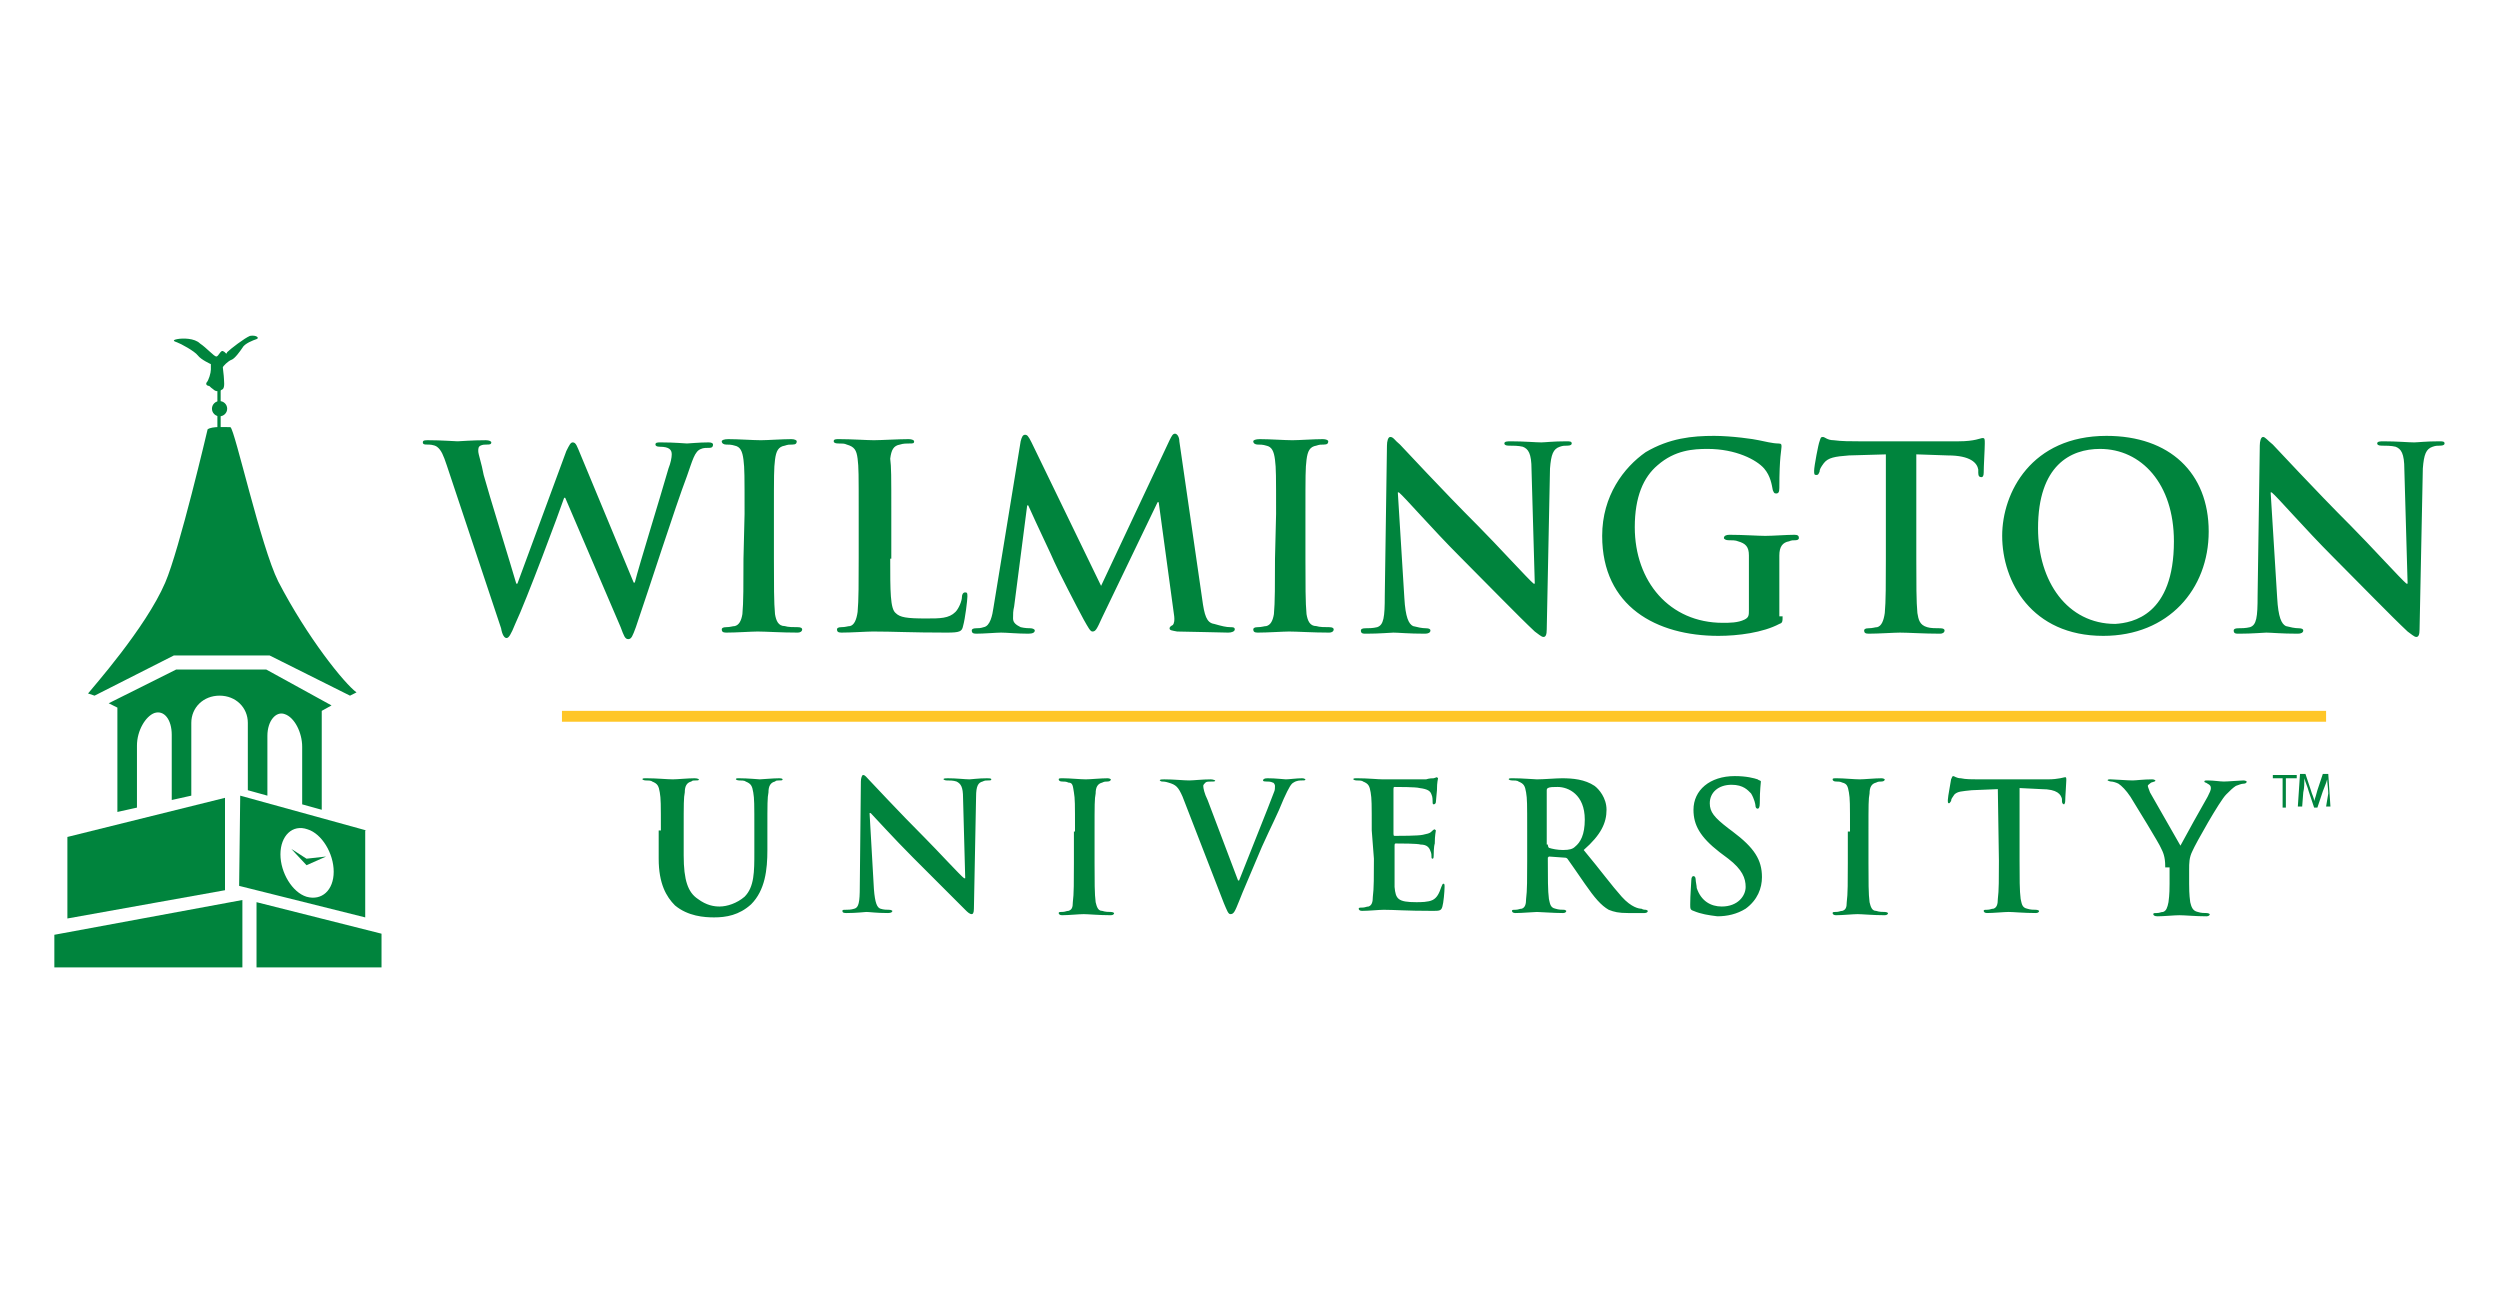
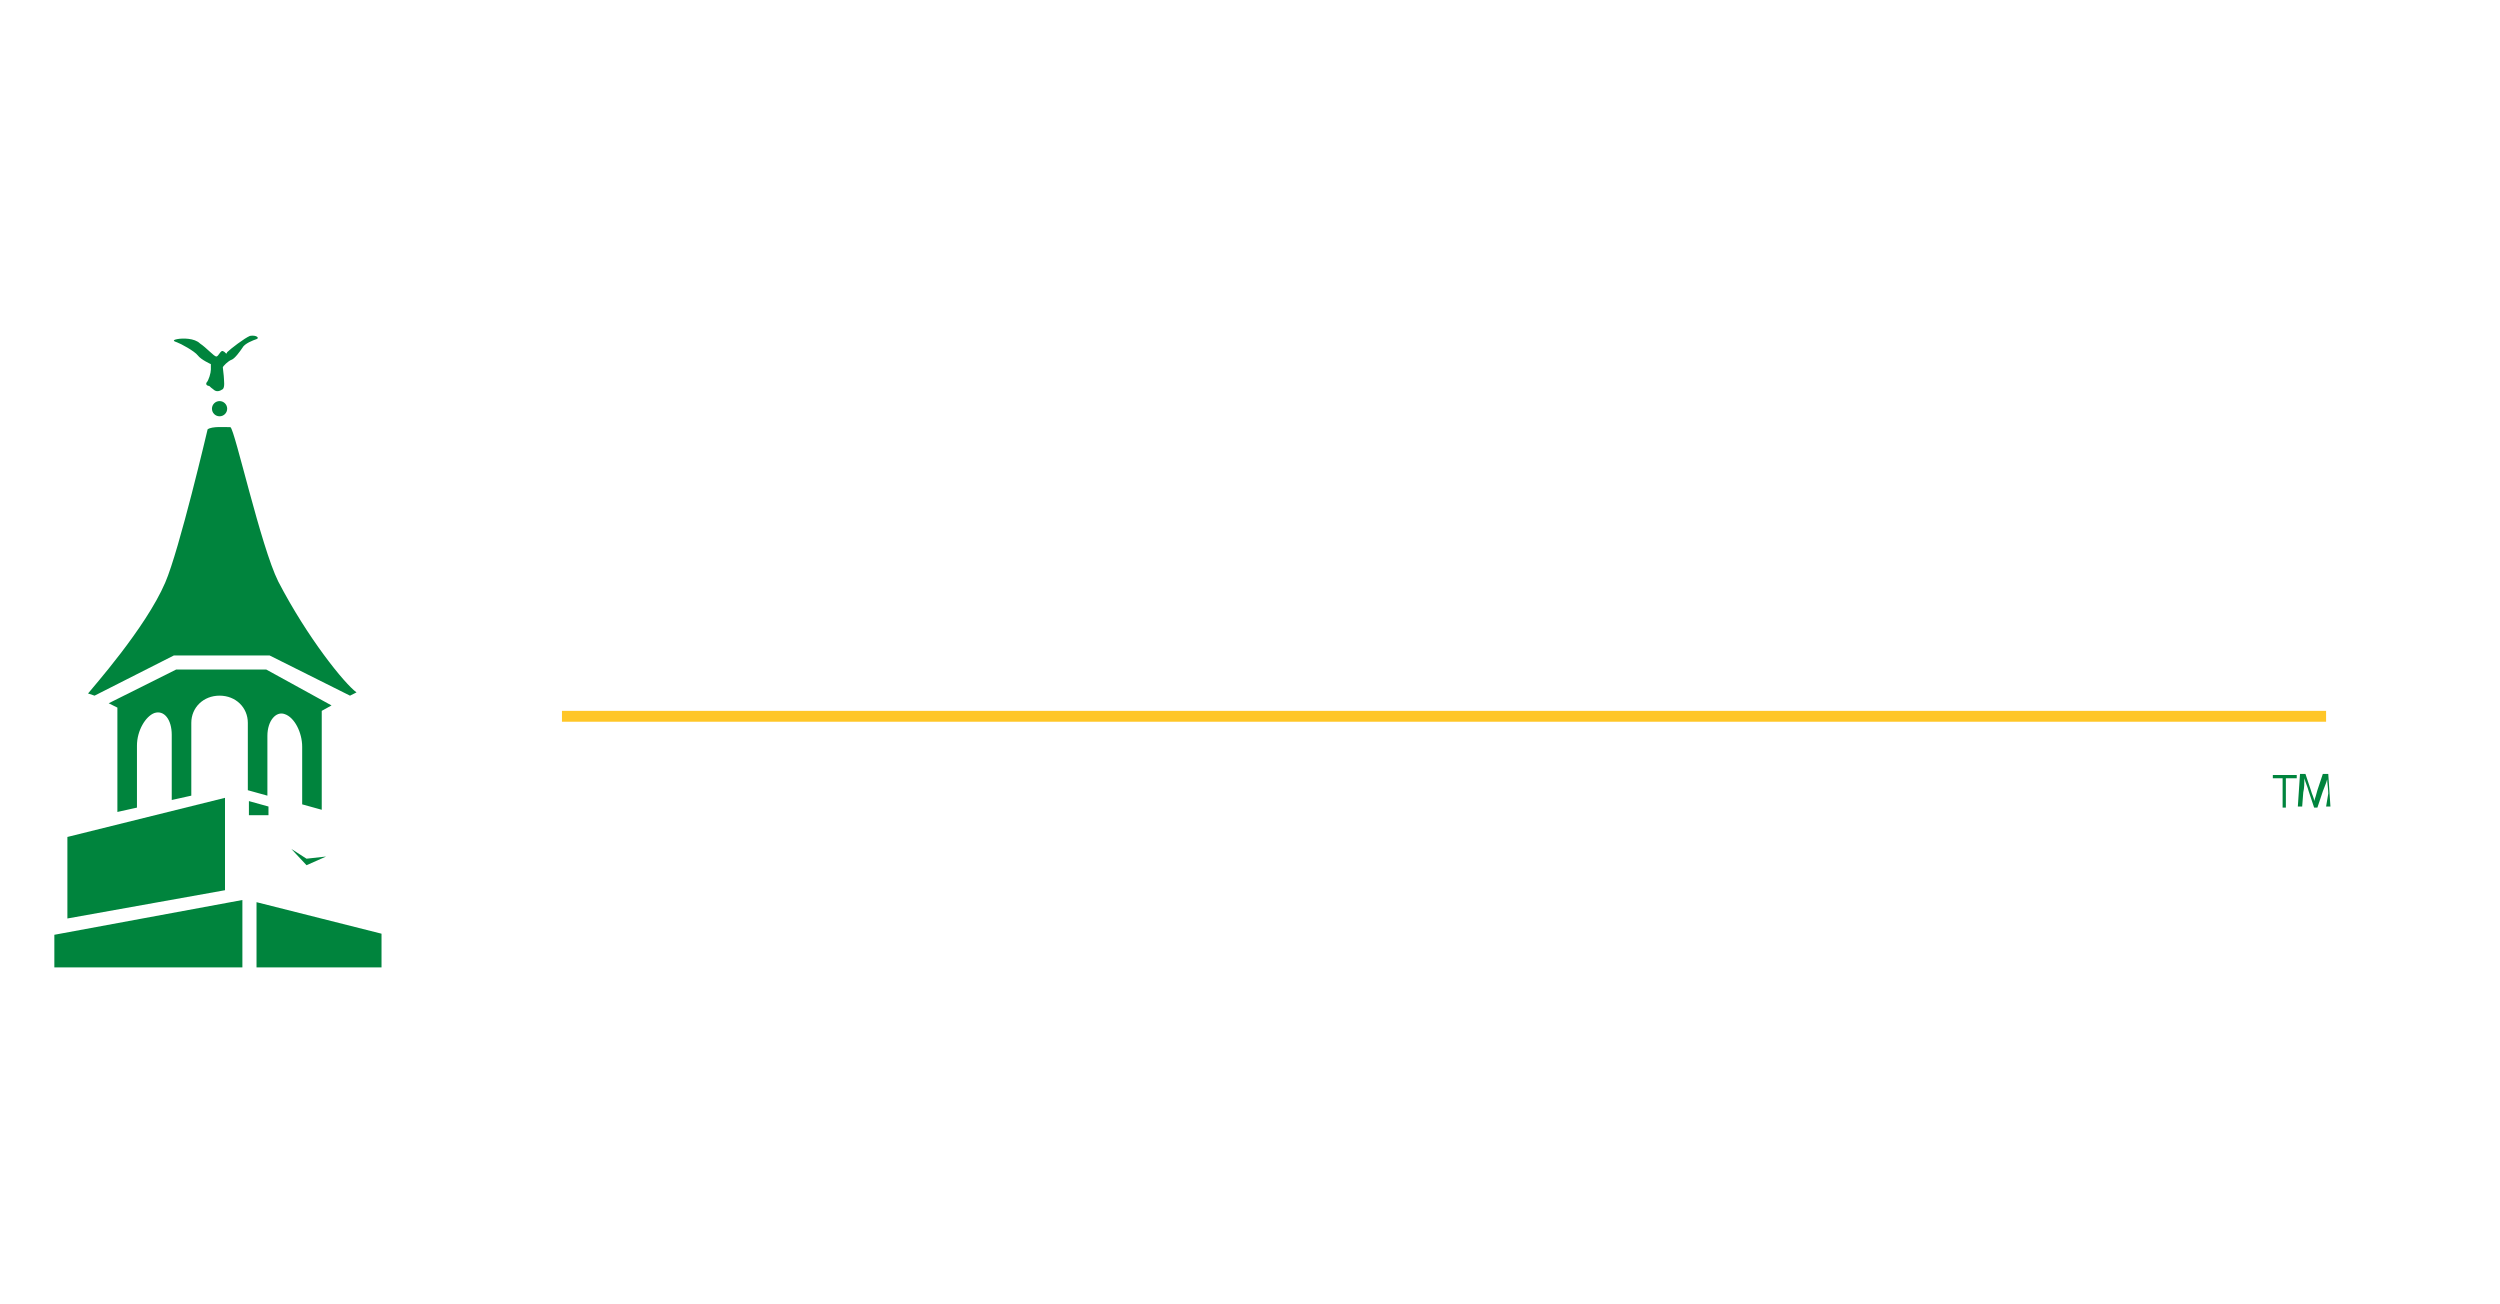
<svg xmlns="http://www.w3.org/2000/svg" viewBox="0 0 230 120" aria-hidden="true" role="img" aria-labelledby="svgTitle">
  <title id="svgTitle">WilmU logo</title>
  <style type="text/css"> .st0{fill:#00843D;} .st1{fill:#F9C22B;} </style>
-   <path d="M60.8 76.4c0-2.5 0-2.9-.1-3.5s-.2-.8-.7-1c-.1-.1-.4-.1-.6-.1-.2 0-.3-.1-.3-.1 0-.1.1-.1.4-.1.9 0 1.9.1 2.4.1.4 0 1.4-.1 2-.1.3 0 .4.1.4.1 0 .1-.1.1-.3.1-.2 0-.3 0-.4.1-.4.1-.6.4-.6 1-.1.5-.1 1-.1 3.5v2.3c0 2.3.4 3.4 1.3 4 .8.6 1.5.7 2 .7.7 0 1.6-.3 2.3-.9.9-.9.9-2.3.9-4.1v-2c0-2.5 0-2.9-.1-3.5-.1-.6-.2-.8-.7-1-.1-.1-.4-.1-.6-.1-.2 0-.3-.1-.3-.1 0-.1.1-.1.3-.1.8 0 1.8.1 1.9.1.2 0 1.2-.1 1.8-.1.3 0 .3.1.3.1 0 .1-.1.1-.3.1-.2 0-.3 0-.4.1-.4.1-.6.4-.6 1-.1.5-.1 1-.1 3.5v1.8c0 1.8-.2 3.7-1.5 5-1.1 1-2.3 1.2-3.4 1.2-.9 0-2.4-.1-3.6-1.1-.8-.8-1.5-2-1.5-4.3v-2.6zM80.4 81.8c.1 1.3.3 1.7.6 1.8.3.1.6.1.8.1.2 0 .3.1.3.1 0 .1-.1.2-.4.2-1.1 0-1.7-.1-2-.1-.1 0-.9.1-1.8.1-.2 0-.4 0-.4-.2 0-.1.1-.1.3-.1.2 0 .5 0 .8-.1.4-.1.5-.6.5-2l.1-9.7c0-.3.1-.6.2-.6.2 0 .3.2.6.5.2.2 2.7 2.9 5.1 5.3 1.1 1.1 3.3 3.5 3.6 3.7h.1l-.2-7.4c0-1-.2-1.3-.6-1.5-.3-.1-.6-.1-.9-.1-.2 0-.3-.1-.3-.1 0-.1.2-.1.4-.1.8 0 1.6.1 2 .1.2 0 .8-.1 1.6-.1.2 0 .4 0 .4.1s-.1.1-.3.1c-.2 0-.3 0-.5.1-.4.1-.6.4-.6 1.4l-.2 10.3c0 .4-.1.5-.2.5-.2 0-.4-.2-.6-.4L84 78.9c-1.8-1.8-3.6-3.8-3.9-4.1H80l.4 7zM98.9 76.4c0-2.5 0-2.9-.1-3.5s-.1-.9-.5-.9c-.2-.1-.4-.1-.6-.1s-.3-.1-.3-.2.1-.1.4-.1c.6 0 1.6.1 2.1.1.4 0 1.4-.1 2-.1.2 0 .3.1.3.1 0 .1-.1.2-.3.2-.2 0-.3 0-.5.1-.4.1-.6.4-.6 1-.1.5-.1 1-.1 3.5v2.9c0 1.6 0 2.9.1 3.6.1.4.2.8.6.8.3.1.6.1.8.1.2 0 .3.1.3.1 0 .1-.1.2-.3.2-1.1 0-2.1-.1-2.5-.1-.4 0-1.4.1-2 .1-.2 0-.3-.1-.3-.2s.1-.1.3-.1c.3 0 .4-.1.6-.1.3-.1.4-.3.4-.8.1-.7.1-2 .1-3.6v-2.9h.1zM108.8 73.3c-.4-.9-.6-1.1-1.3-1.3-.3-.1-.5-.1-.6-.1-.1 0-.2-.1-.2-.1 0-.1.2-.1.4-.1.9 0 1.8.1 2.3.1.4 0 1.2-.1 2-.1.2 0 .4.1.4.1 0 .1-.1.1-.3.1-.3 0-.5 0-.6.1-.1.1-.2.2-.2.3 0 .2.1.7.4 1.3l2.8 7.4h.1c.7-1.8 2.8-7 3.2-8.1.1-.2.1-.4.1-.6 0-.1-.1-.3-.2-.3-.2-.1-.4-.1-.6-.1-.1 0-.3 0-.3-.1s.1-.2.4-.2c.8 0 1.5.1 1.7.1.3 0 1-.1 1.5-.1.2 0 .3.1.3.1 0 .1-.1.1-.3.1-.2 0-.5 0-.8.2-.2.1-.4.4-.9 1.5-.6 1.5-1.1 2.4-2 4.4-1 2.4-1.8 4.2-2.1 5-.4 1-.5 1.2-.8 1.2-.2 0-.3-.3-.6-1l-3.8-9.8zM126.2 76.4c0-2.5 0-2.9-.1-3.5s-.2-.8-.7-1c-.1-.1-.4-.1-.6-.1-.2 0-.3-.1-.3-.1 0-.1.1-.1.4-.1.9 0 1.9.1 2.3.1h4c.3-.1.6-.1.7-.1l.3-.1.1.1c0 .1-.1.3-.1 1.1 0 .2-.1.9-.1 1.1 0 .1-.1.2-.2.2s-.1-.1-.1-.3c0-.1 0-.4-.1-.6-.1-.3-.3-.5-1.1-.6-.3-.1-2-.1-2.3-.1-.1 0-.1.1-.1.2v4.1c0 .1 0 .2.1.2.4 0 2.2 0 2.6-.1.4-.1.6-.1.8-.3.1-.1.2-.2.3-.2l.1.1c0 .1-.1.4-.1 1.2-.1.3-.1 1-.1 1.1s0 .3-.1.3-.1-.1-.1-.1c0-.2 0-.4-.1-.6-.1-.3-.3-.6-.9-.6-.3-.1-1.9-.1-2.3-.1-.1 0-.1.1-.1.2v3.8c.1 1.1.3 1.4 2 1.4.4 0 1.1 0 1.5-.2.4-.2.6-.6.8-1.2.1-.2.1-.3.2-.3s.1.1.1.3c0 .4-.1 1.5-.2 1.8-.1.4-.3.4-.9.4-2.5 0-3.5-.1-4.5-.1-.4 0-1.4.1-2 .1-.2 0-.3-.1-.3-.2s.1-.1.3-.1c.3 0 .4-.1.6-.1.3-.1.4-.4.4-.9.1-.7.1-2 .1-3.5l-.2-2.6zM140.5 76.4c0-2.5 0-2.9-.1-3.5-.1-.6-.2-.8-.7-1-.1-.1-.4-.1-.6-.1-.2 0-.3-.1-.3-.1 0-.1.1-.1.4-.1.9 0 1.9.1 2.2.1.6 0 1.8-.1 2.3-.1 1 0 2.1.1 3 .7.4.3 1.1 1.1 1.1 2.2 0 1.2-.5 2.3-2.1 3.7 1.5 1.8 2.6 3.3 3.5 4.3.9 1 1.6 1.1 1.8 1.1.2.1.3.1.4.1s.2.1.2.1c0 .1-.1.2-.3.2h-1.5c-.9 0-1.3-.1-1.8-.3-.7-.4-1.3-1.1-2.2-2.4-.6-.9-1.4-2-1.6-2.3-.1-.1-.2-.1-.3-.1l-1.4-.1-.1.1v.3c0 1.5 0 2.8.1 3.5.1.4.1.8.6.9.3.1.6.1.8.1.1 0 .2.1.2.1 0 .1-.1.2-.3.2-.9 0-2.1-.1-2.4-.1-.3 0-1.3.1-2 .1-.2 0-.3-.1-.3-.2s.1-.1.3-.1c.3 0 .4-.1.6-.1.3-.1.4-.4.4-.9.1-.7.1-2 .1-3.5v-2.8zm1.9 1.3c0 .2.1.3.1.3.3.1.8.2 1.3.2.6 0 .9-.1 1.1-.3.5-.4.9-1.1.9-2.5 0-2.3-1.5-3-2.5-3-.4 0-.7 0-.9.1-.1.1-.1.1-.1.3v4.9zM155.8 83.8c-.3-.1-.3-.2-.3-.6 0-.9.1-1.9.1-2.2 0-.3.1-.4.2-.4s.2.1.2.3c0 .2.1.6.1.8.4 1.2 1.3 1.7 2.3 1.7 1.5 0 2.2-1 2.2-1.8s-.3-1.6-1.6-2.6l-.8-.6c-1.8-1.4-2.4-2.5-2.4-3.9 0-1.8 1.5-3.1 3.8-3.1 1.1 0 1.8.2 2.1.3.1.1.3.1.3.2 0 .2-.1.7-.1 2 0 .4-.1.5-.2.5s-.2-.1-.2-.3c0-.1-.1-.6-.4-1.1-.3-.3-.7-.8-1.8-.8-1.2 0-2 .7-2 1.7 0 .8.4 1.3 1.7 2.3l.4.3c2 1.5 2.7 2.6 2.7 4.2 0 1-.4 2.1-1.5 2.9-.8.5-1.7.7-2.6.7-.8-.1-1.5-.2-2.2-.5zM170.2 76.4c0-2.5 0-2.9-.1-3.5-.1-.6-.2-.8-.6-.9-.2-.1-.4-.1-.6-.1s-.3-.1-.3-.2.1-.1.4-.1c.6 0 1.6.1 2.1.1.4 0 1.4-.1 2-.1.2 0 .3.1.3.1 0 .1-.1.2-.3.2-.2 0-.3 0-.5.1-.4.1-.6.4-.6 1-.1.5-.1 1-.1 3.5v2.9c0 1.6 0 2.9.1 3.6.1.4.2.8.6.8.3.1.6.1.8.1.2 0 .3.1.3.1 0 .1-.1.2-.3.2-1.1 0-2.1-.1-2.5-.1-.4 0-1.4.1-2 .1-.2 0-.3-.1-.3-.2s.1-.1.3-.1c.3 0 .4-.1.6-.1.3-.1.4-.3.4-.8.1-.7.1-2 .1-3.6v-2.9h.2zM183.8 72.6l-2.4.1c-.9.1-1.3.1-1.6.4-.2.3-.3.4-.3.6-.1.1-.1.2-.2.2s-.1-.1-.1-.3c0-.3.3-1.8.3-1.9.1-.2.1-.3.2-.3s.3.2.7.2c.4.1 1.1.1 1.6.1h6.4c1 0 1.5-.2 1.6-.2.1 0 .1.1.1.3 0 .3-.1 1.5-.1 1.9 0 .2-.1.3-.1.3-.1 0-.2-.1-.2-.3v-.2c-.1-.4-.4-.9-1.9-.9l-2-.1v6.7c0 1.5 0 2.8.1 3.5.1.4.1.8.6.9.3.1.6.1.8.1.2 0 .3.1.3.1 0 .1-.1.2-.3.2-1.1 0-2.1-.1-2.5-.1-.4 0-1.4.1-2 .1-.2 0-.3-.1-.3-.2s.1-.1.3-.1c.3 0 .4-.1.6-.1.3-.1.4-.4.4-.9.1-.7.1-2 .1-3.5l-.1-6.6zM199.2 79.7c0-.9-.2-1.3-.4-1.7-.1-.3-2.3-3.9-2.8-4.7-.4-.6-.8-1-1.1-1.2-.2-.1-.5-.2-.7-.2-.1 0-.3-.1-.3-.1 0-.1.1-.1.3-.1.3 0 1.5.1 2 .1.3 0 1-.1 1.8-.1.2 0 .3.1.3.1 0 .1-.1.1-.4.2-.1.1-.3.2-.3.3 0 .1.1.3.2.6.3.5 2.5 4.4 2.8 4.9.2-.4 2.2-4 2.5-4.5.2-.4.3-.6.3-.8s-.1-.3-.3-.4c-.1-.1-.3-.1-.3-.2s.1-.1.3-.1c.6 0 1.1.1 1.5.1.4 0 1.5-.1 1.8-.1.2 0 .3.1.3.1 0 .1-.1.2-.3.2s-.4.1-.7.2c-.3.2-.5.4-.9.8-.6.6-2.8 4.5-3.1 5.2-.3.6-.3 1.1-.3 1.7v1.3c0 .3 0 1 .1 1.7.1.4.2.8.7.9.3.1.6.1.8.1.2 0 .3.1.3.1 0 .1-.1.2-.3.2-1 0-2-.1-2.5-.1-.4 0-1.5.1-2 .1-.3 0-.4-.1-.4-.2s.1-.1.3-.1c.3 0 .4-.1.6-.1.3-.1.4-.4.5-.9.1-.7.1-1.4.1-1.7v-1.5h-.4zM41.1 42.8c-.3-.9-.5-1.4-.9-1.7-.3-.2-.7-.2-.9-.2s-.4 0-.4-.2.2-.2.5-.2c1.2 0 2.5.1 2.7.1.2 0 1.3-.1 2.6-.1.3 0 .5.1.5.2 0 .2-.2.2-.4.2s-.4 0-.6.1c-.2.1-.2.3-.2.5 0 .3.3 1.1.5 2.2.4 1.5 2.6 8.6 3 10h.1l4.5-12.2c.3-.6.4-.8.6-.8.3 0 .4.4.7 1.1l4.9 11.8h.1c.4-1.6 2.3-7.7 3.1-10.5.2-.5.3-1 .3-1.3 0-.4-.2-.7-1.1-.7-.3 0-.4-.1-.4-.2 0-.2.2-.2.5-.2 1.3 0 2.2.1 2.4.1s1.1-.1 2-.1c.3 0 .4.1.4.2 0 .2-.1.3-.3.3-.3 0-.6 0-.8.1-.6.2-.8 1.1-1.3 2.5-1.1 2.9-3.5 10.4-4.7 13.9-.3.8-.4 1.1-.7 1.1-.3 0-.4-.3-.7-1.1L52 45.8h-.1c-.4 1.2-3.5 9.5-4.5 11.6-.4 1-.6 1.3-.8 1.3s-.4-.3-.5-.9l-5-15zM68.5 47.3c0-3.6 0-4.2-.1-5-.1-.8-.3-1.2-.8-1.3-.3-.1-.6-.1-.8-.1s-.4-.1-.4-.3c0-.1.2-.2.6-.2.9 0 2.3.1 3 .1.6 0 2-.1 2.8-.1.3 0 .5.1.5.2 0 .2-.1.3-.4.3-.3 0-.4 0-.7.1-.6.1-.8.5-.9 1.3-.1.8-.1 1.4-.1 5v4.1c0 2.3 0 4.1.1 5.1.1.6.3 1.1.9 1.1.3.1.8.1 1.2.1.3 0 .4.1.4.2 0 .2-.2.3-.4.3-1.5 0-3-.1-3.7-.1-.5 0-2 .1-2.9.1-.3 0-.4-.1-.4-.3 0-.1.1-.2.4-.2.4 0 .6-.1.8-.1.4-.1.6-.5.7-1.1.1-1 .1-2.9.1-5.1l.1-4.1zM81.9 51.4c0 3 0 4.6.5 5 .4.4 1 .5 2.8.5 1.3 0 2.1 0 2.7-.6.3-.3.6-1 .6-1.4 0-.2.1-.4.3-.4.2 0 .2.1.2.4 0 .3-.2 2-.4 2.7-.1.5-.3.6-1.5.6-3.3 0-4.9-.1-6.8-.1-.5 0-2 .1-2.9.1-.3 0-.4-.1-.4-.3 0-.1.1-.2.4-.2.4 0 .6-.1.8-.1.4-.1.6-.6.7-1.3.1-1 .1-2.9.1-5v-4.1c0-3.6 0-4.2-.1-5-.1-.8-.3-1.1-1-1.3-.2-.1-.4-.1-.8-.1-.3 0-.4-.1-.4-.2 0-.2.2-.2.5-.2 1.1 0 2.6.1 3.2.1.6 0 2.3-.1 3.2-.1.3 0 .5.1.5.2 0 .2-.1.2-.4.2-.3 0-.6 0-.9.1-.6.1-.8.5-.9 1.3.1.8.1 1.5.1 5v4.2h-.1zM93.9 40.6c.1-.4.2-.6.4-.6s.3.1.6.7l6.4 13.2 6.3-13.4c.2-.4.3-.6.5-.6s.4.3.4.7l2.1 14.5c.2 1.5.4 2.2 1.1 2.3.7.2 1.1.3 1.5.3.2 0 .4 0 .4.2s-.3.3-.6.3c-.6 0-3.8-.1-4.7-.1-.5-.1-.7-.1-.7-.3 0-.1.1-.2.3-.3.1-.1.2-.4.1-1l-1.4-10.3h-.1l-5.1 10.6c-.5 1.1-.6 1.3-.9 1.3-.2 0-.4-.4-.8-1.1-.6-1.1-2.4-4.6-2.7-5.3-.2-.5-1.6-3.4-2.4-5.2h-.1l-1.2 9.3c-.1.4-.1.7-.1 1.1 0 .4.3.6.7.8.4.1.8.1.9.1.2 0 .4.1.4.2 0 .2-.2.3-.6.3-1 0-2-.1-2.5-.1-.4 0-1.6.1-2.3.1-.3 0-.4-.1-.4-.3 0-.1.1-.2.4-.2.2 0 .4 0 .7-.1.6-.1.8-1.1.9-1.8l2.5-15.3zM117.4 47.3c0-3.6 0-4.2-.1-5-.1-.8-.3-1.2-.8-1.3-.3-.1-.6-.1-.8-.1s-.4-.1-.4-.3c0-.1.2-.2.6-.2.9 0 2.3.1 3 .1.6 0 2-.1 2.8-.1.3 0 .5.1.5.2 0 .2-.1.3-.4.3-.3 0-.4 0-.7.1-.6.1-.8.5-.9 1.3-.1.8-.1 1.4-.1 5v4.1c0 2.3 0 4.1.1 5.1.1.6.3 1.1.9 1.1.3.1.8.1 1.2.1.3 0 .4.1.4.2 0 .2-.2.3-.4.3-1.5 0-3-.1-3.7-.1-.5 0-2 .1-2.9.1-.3 0-.4-.1-.4-.3 0-.1.1-.2.4-.2.4 0 .6-.1.8-.1.4-.1.6-.5.7-1.1.1-1 .1-2.9.1-5.1l.1-4.1zM129.2 55c.1 1.8.4 2.4.8 2.6.4.1.8.2 1.2.2.3 0 .4.1.4.2 0 .2-.2.3-.5.3-1.5 0-2.5-.1-2.9-.1-.2 0-1.3.1-2.5.1-.3 0-.5 0-.5-.3 0-.1.1-.2.4-.2.3 0 .7 0 1.1-.1.6-.2.7-.9.7-2.9l.2-13.8c0-.4.1-.8.3-.8.3 0 .4.3.9.7.3.3 3.8 4.1 7.2 7.5 1.6 1.6 4.7 5 5.1 5.3h.1l-.3-10.5c0-1.5-.3-1.9-.8-2.1-.4-.1-.9-.1-1.3-.1-.3 0-.4-.1-.4-.2 0-.2.3-.2.6-.2 1.2 0 2.3.1 2.8.1.3 0 1.1-.1 2.3-.1.3 0 .5 0 .5.2 0 .1-.1.2-.4.2-.3 0-.4 0-.7.1-.6.2-.8.7-.9 2l-.3 14.8c0 .5-.1.7-.3.7s-.5-.3-.8-.5c-1.5-1.4-4.4-4.4-6.9-6.9s-5.1-5.5-5.6-5.9h-.1l.6 9.7zM164 56.6c0 .6 0 .7-.3.8-1.5.8-3.8 1.1-5.6 1.1-5.7 0-10.7-2.7-10.7-9.2 0-3.7 2-6.3 4-7.7 2.2-1.3 4.3-1.5 6.3-1.5 1.6 0 3.7.3 4.1.4.5.1 1.3.3 1.8.3.3 0 .3.1.3.3 0 .3-.2.9-.2 3.8 0 .4-.1.5-.3.5-.2 0-.2-.1-.3-.3-.1-.5-.2-1.3-.8-2-.7-.8-2.6-1.8-5.2-1.8-1.3 0-3 .1-4.6 1.5-1.3 1.1-2.1 2.9-2.1 5.7 0 5 3.2 8.8 8.1 8.8.6 0 1.4 0 2-.3.4-.2.4-.4.4-.9v-5c0-.8-.3-1.1-1-1.3-.2-.1-.6-.1-.9-.1-.2 0-.4-.1-.4-.2 0-.2.2-.3.5-.3 1.2 0 2.7.1 3.3.1.7 0 2-.1 2.7-.1.3 0 .4.1.4.3 0 .1-.1.2-.3.2-.2 0-.4 0-.6.1-.6.1-.9.5-.9 1.3v5.6h.3zM173.6 41.8l-3.5.1c-1.3.1-1.9.2-2.3.7-.3.4-.4.6-.4.8-.1.2-.1.3-.3.3-.2 0-.2-.1-.2-.4 0-.4.4-2.5.5-2.7.1-.3.1-.4.3-.4.2 0 .4.3 1 .3.7.1 1.6.1 2.3.1h9.2c1.5 0 2-.3 2.2-.3s.2.1.2.5c0 .5-.1 2.1-.1 2.7 0 .3-.1.4-.2.4-.2 0-.3-.1-.3-.4v-.3c-.1-.6-.7-1.3-2.8-1.3l-2.9-.1v9.6c0 2.2 0 4 .1 5 .1.6.2 1.1.9 1.3.3.1.8.1 1.2.1.3 0 .4.1.4.2 0 .2-.2.3-.4.3-1.5 0-3-.1-3.7-.1-.5 0-2 .1-2.9.1-.3 0-.4-.1-.4-.3 0-.1.1-.2.4-.2.4 0 .6-.1.8-.1.4-.1.6-.6.7-1.3.1-1 .1-2.9.1-5v-9.6h.1zM184.2 49.3c0-4 2.7-9.2 9.6-9.2 5.8 0 9.4 3.4 9.4 8.8 0 5.3-3.7 9.6-9.7 9.6-6.6 0-9.3-5-9.3-9.2zm15.8.5c0-5.3-3-8.5-6.8-8.5-2.7 0-5.7 1.5-5.7 7.3 0 4.9 2.7 8.8 7.1 8.8 1.6-.1 5.4-.8 5.4-7.6zM209.5 55c.1 1.8.4 2.4.8 2.6.4.1.8.2 1.2.2.3 0 .4.1.4.2 0 .2-.2.3-.5.3-1.5 0-2.5-.1-2.9-.1-.2 0-1.3.1-2.5.1-.3 0-.5 0-.5-.3 0-.1.1-.2.4-.2.3 0 .7 0 1.1-.1.6-.2.7-.9.7-2.9l.2-13.8c0-.4.1-.8.3-.8s.4.3.9.7c.3.3 3.8 4.1 7.2 7.5 1.6 1.6 4.7 5 5.1 5.3h.1l-.3-10.5c0-1.5-.3-1.9-.8-2.1-.4-.1-.9-.1-1.3-.1-.3 0-.4-.1-.4-.2 0-.2.3-.2.6-.2 1.2 0 2.3.1 2.8.1.3 0 1.1-.1 2.3-.1.3 0 .5 0 .5.2 0 .1-.1.2-.4.2-.3 0-.4 0-.7.1-.6.2-.8.7-.9 2l-.3 14.8c0 .5-.1.7-.3.7s-.5-.3-.8-.5c-1.5-1.4-4.4-4.4-6.9-6.9s-5.1-5.5-5.6-5.9h-.1l.6 9.7z" class="st0" />
  <path d="M51.7 65.4H214v1H51.7z" style="fill:#ffc627" />
  <path d="M5 86v3h17.3v-6.2zM35.1 85.9V89H23.6v-6zM6.2 77v7.5l14.5-2.6v-8.5zM19.1 39.5s-2.6 11.1-3.9 14.1c-1.8 4.2-6.8 9.8-7.1 10.2l.6.2 7.3-3.7h8.8l7.4 3.7.6-.3c-1.1-.8-4.5-5-7.2-10.2-1.6-3.2-4-14-4.4-14.2-.5 0-1.7-.1-2.1.2zM19.4 34v-.5s-.9-.4-1.2-.8-1.6-1.1-1.9-1.2c-.3-.1-.5-.2 0-.3.5-.1 1.6-.1 2.1.4.6.4 1.3 1.2 1.5 1.2s.4-.6.6-.5c.3.1.3.4.4.1.3-.3 1.6-1.3 2.1-1.5.6-.1.9.2.6.3-.3.1-1.1.4-1.3.8-.2.3-.7 1-1 1.1s-.8.6-.8.7c0 .1.1.8.1 1s.1.8-.1 1c-.3.2-.6.3-.9 0-.3-.2-.3-.3-.4-.3s-.3-.1-.2-.3c.2-.2.4-.9.4-1.2z" class="st0" />
-   <path d="M20 35.4h.3v4.2H20z" class="st0" />
  <circle cx="20.2" cy="37.6" r=".7" class="st0" />
-   <path d="m33.7 76.4-11.6-3.2-.1 8.3 11.6 2.9v-8zm-5.5 6.1c-1.3-.4-2.4-2.2-2.4-3.9s1.1-2.8 2.5-2.3c1.3.4 2.4 2.2 2.4 3.9 0 1.7-1.1 2.7-2.5 2.3z" class="st0" />
  <path d="M24.5 61.6h-8.3L10 64.7l.8.4v9.6l1.8-.4v-5.7c0-1.4.8-2.7 1.6-3 .9-.3 1.6.6 1.6 2v6l1.8-.4v-6.7c0-1.4 1.1-2.5 2.6-2.5s2.6 1.1 2.6 2.5v6.2l1.8.5v-5.5c0-1.4.8-2.3 1.6-2 .9.3 1.6 1.7 1.6 3V74l1.8.5v-9.1l.9-.5-6-3.3zM15.9 75h1.8v-.6l-1.8.4v.2zm7 0h1.8v-.8l-1.8-.5V75zM26.8 78.1l1.4.9 1.8-.2-1.8.8zM210 71.6h-.9v-.3h2.2v.3h-1v2.7h-.3zM214.2 73c0-.4-.1-1-.1-1.3-.1.4-.3.8-.4 1.1l-.5 1.5h-.3l-.5-1.5c-.1-.4-.3-.8-.4-1.2 0 .4 0 .9-.1 1.3l-.1 1.3h-.4l.2-3h.5l.5 1.5c.1.4.3.7.3 1 .1-.3.2-.6.3-1l.5-1.5h.5l.2 3h-.4l.2-1.2z" class="st0" />
</svg>